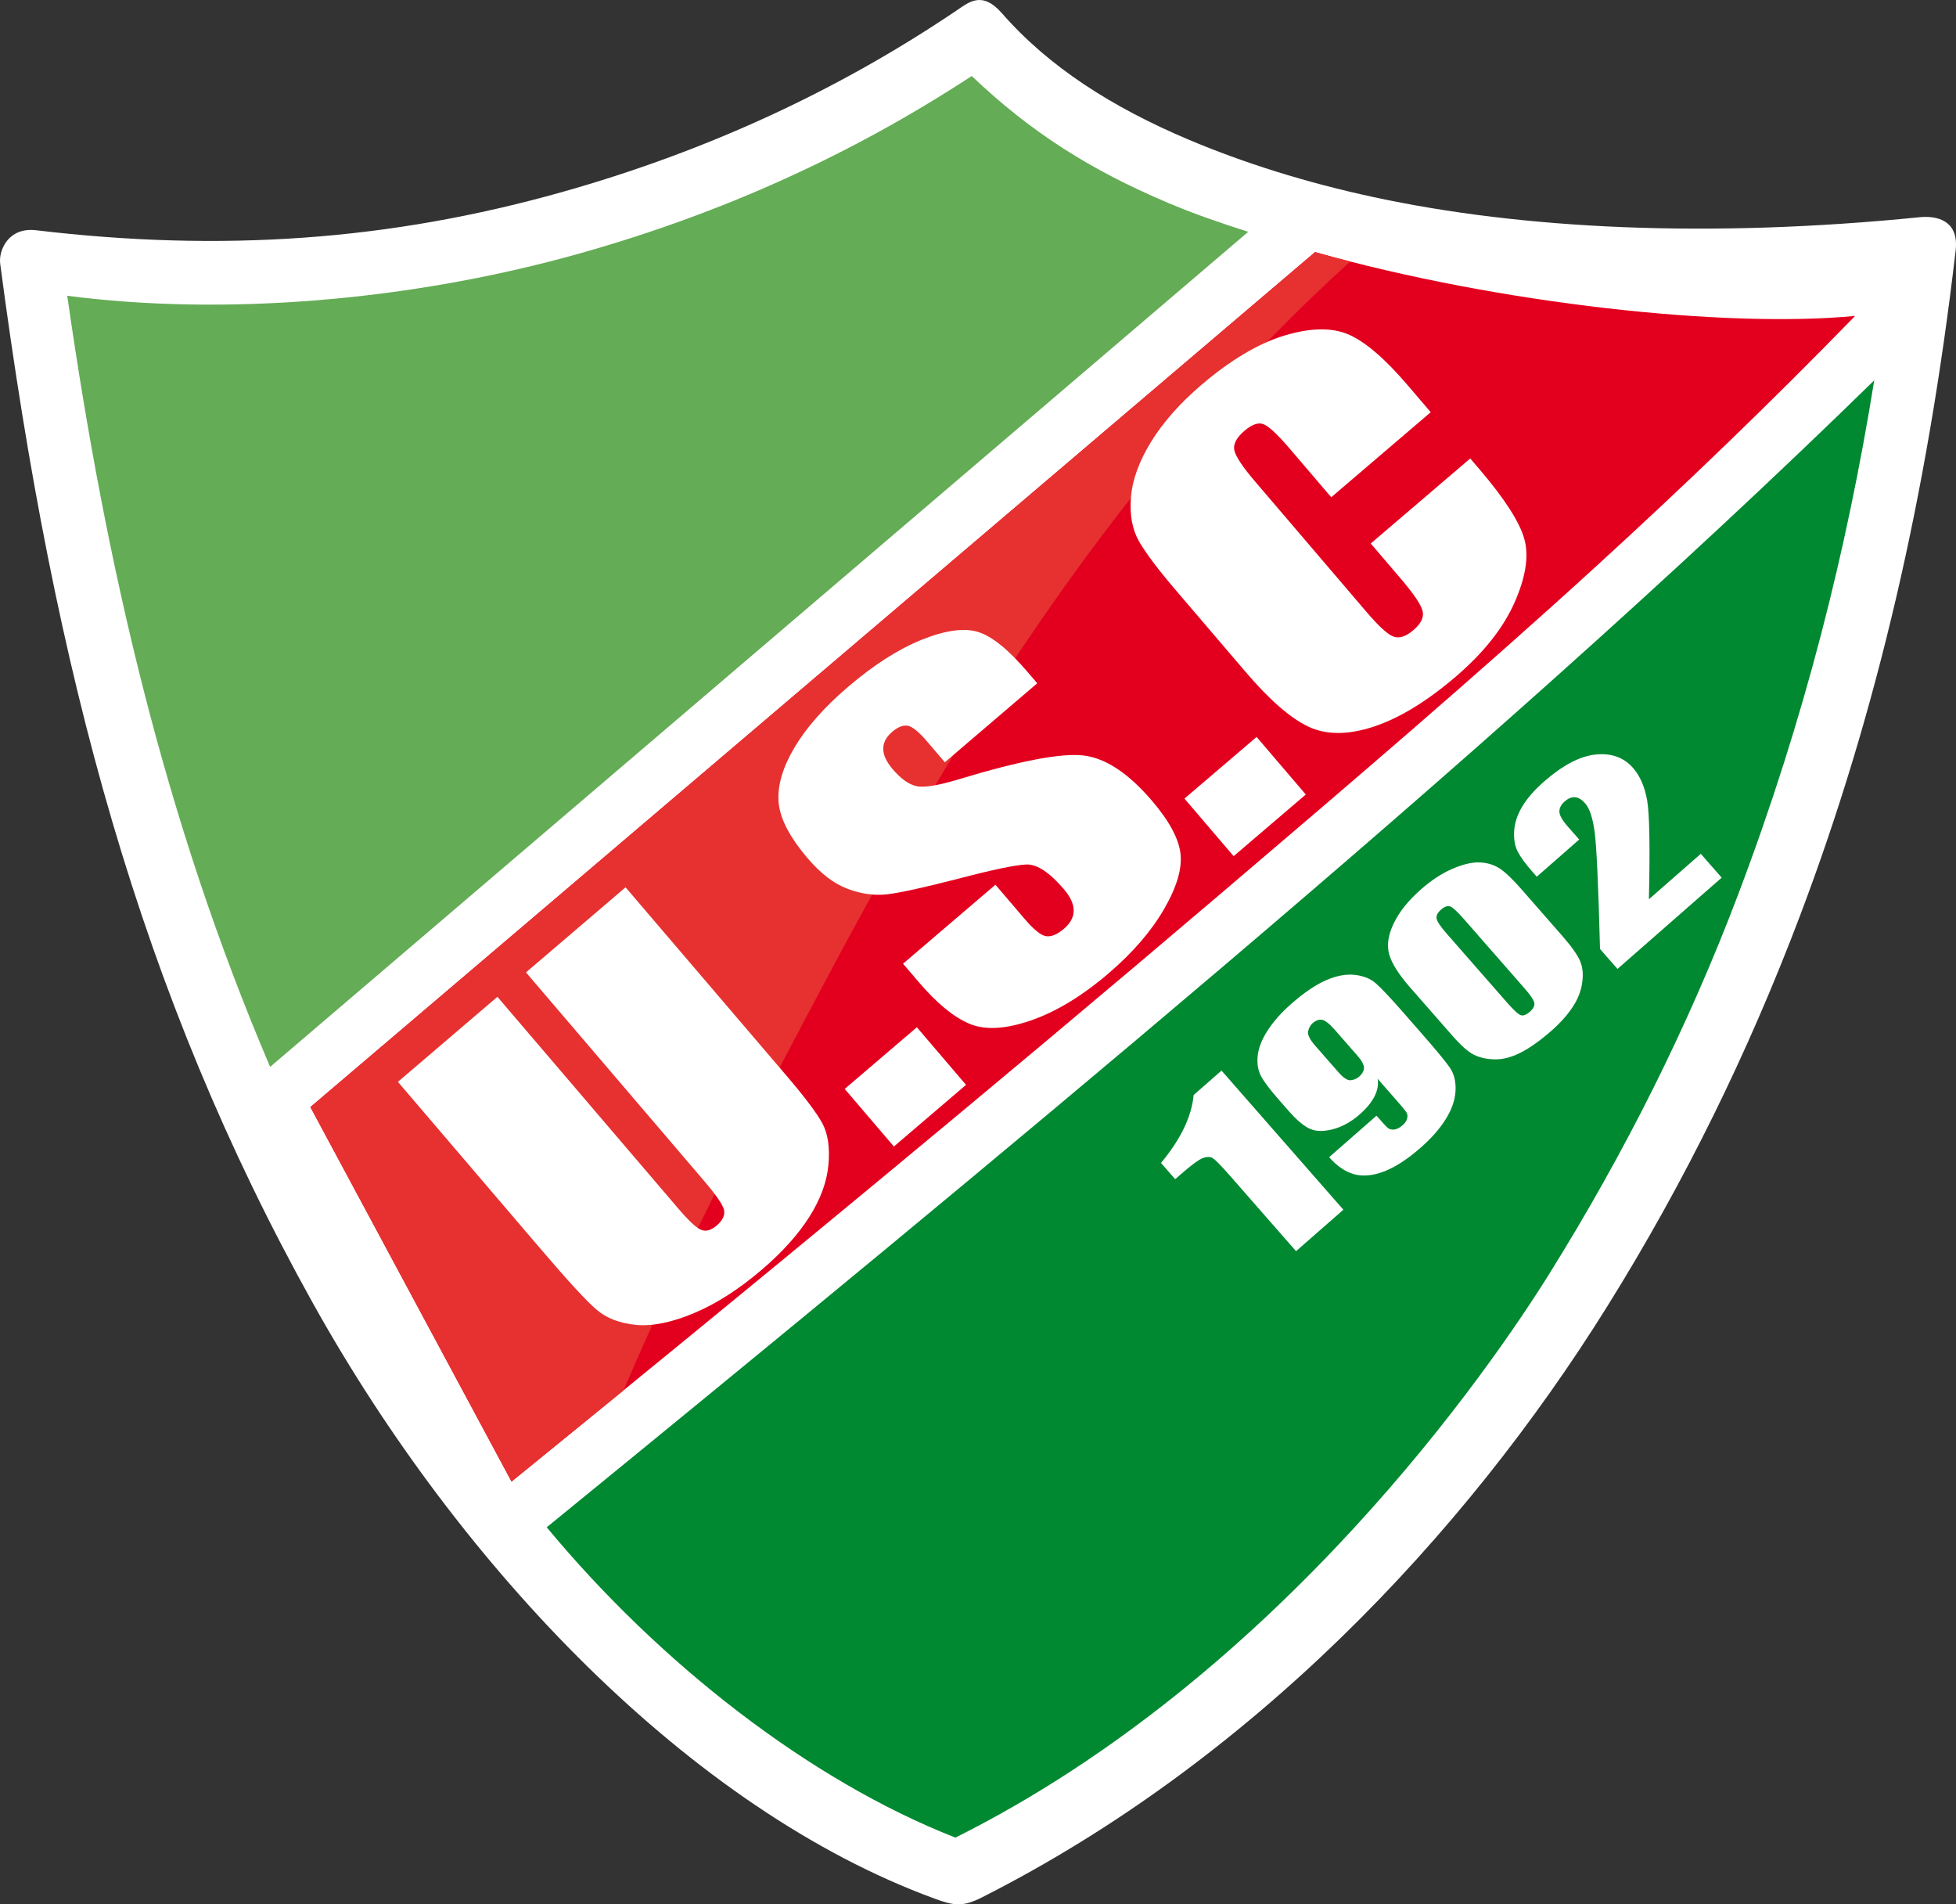
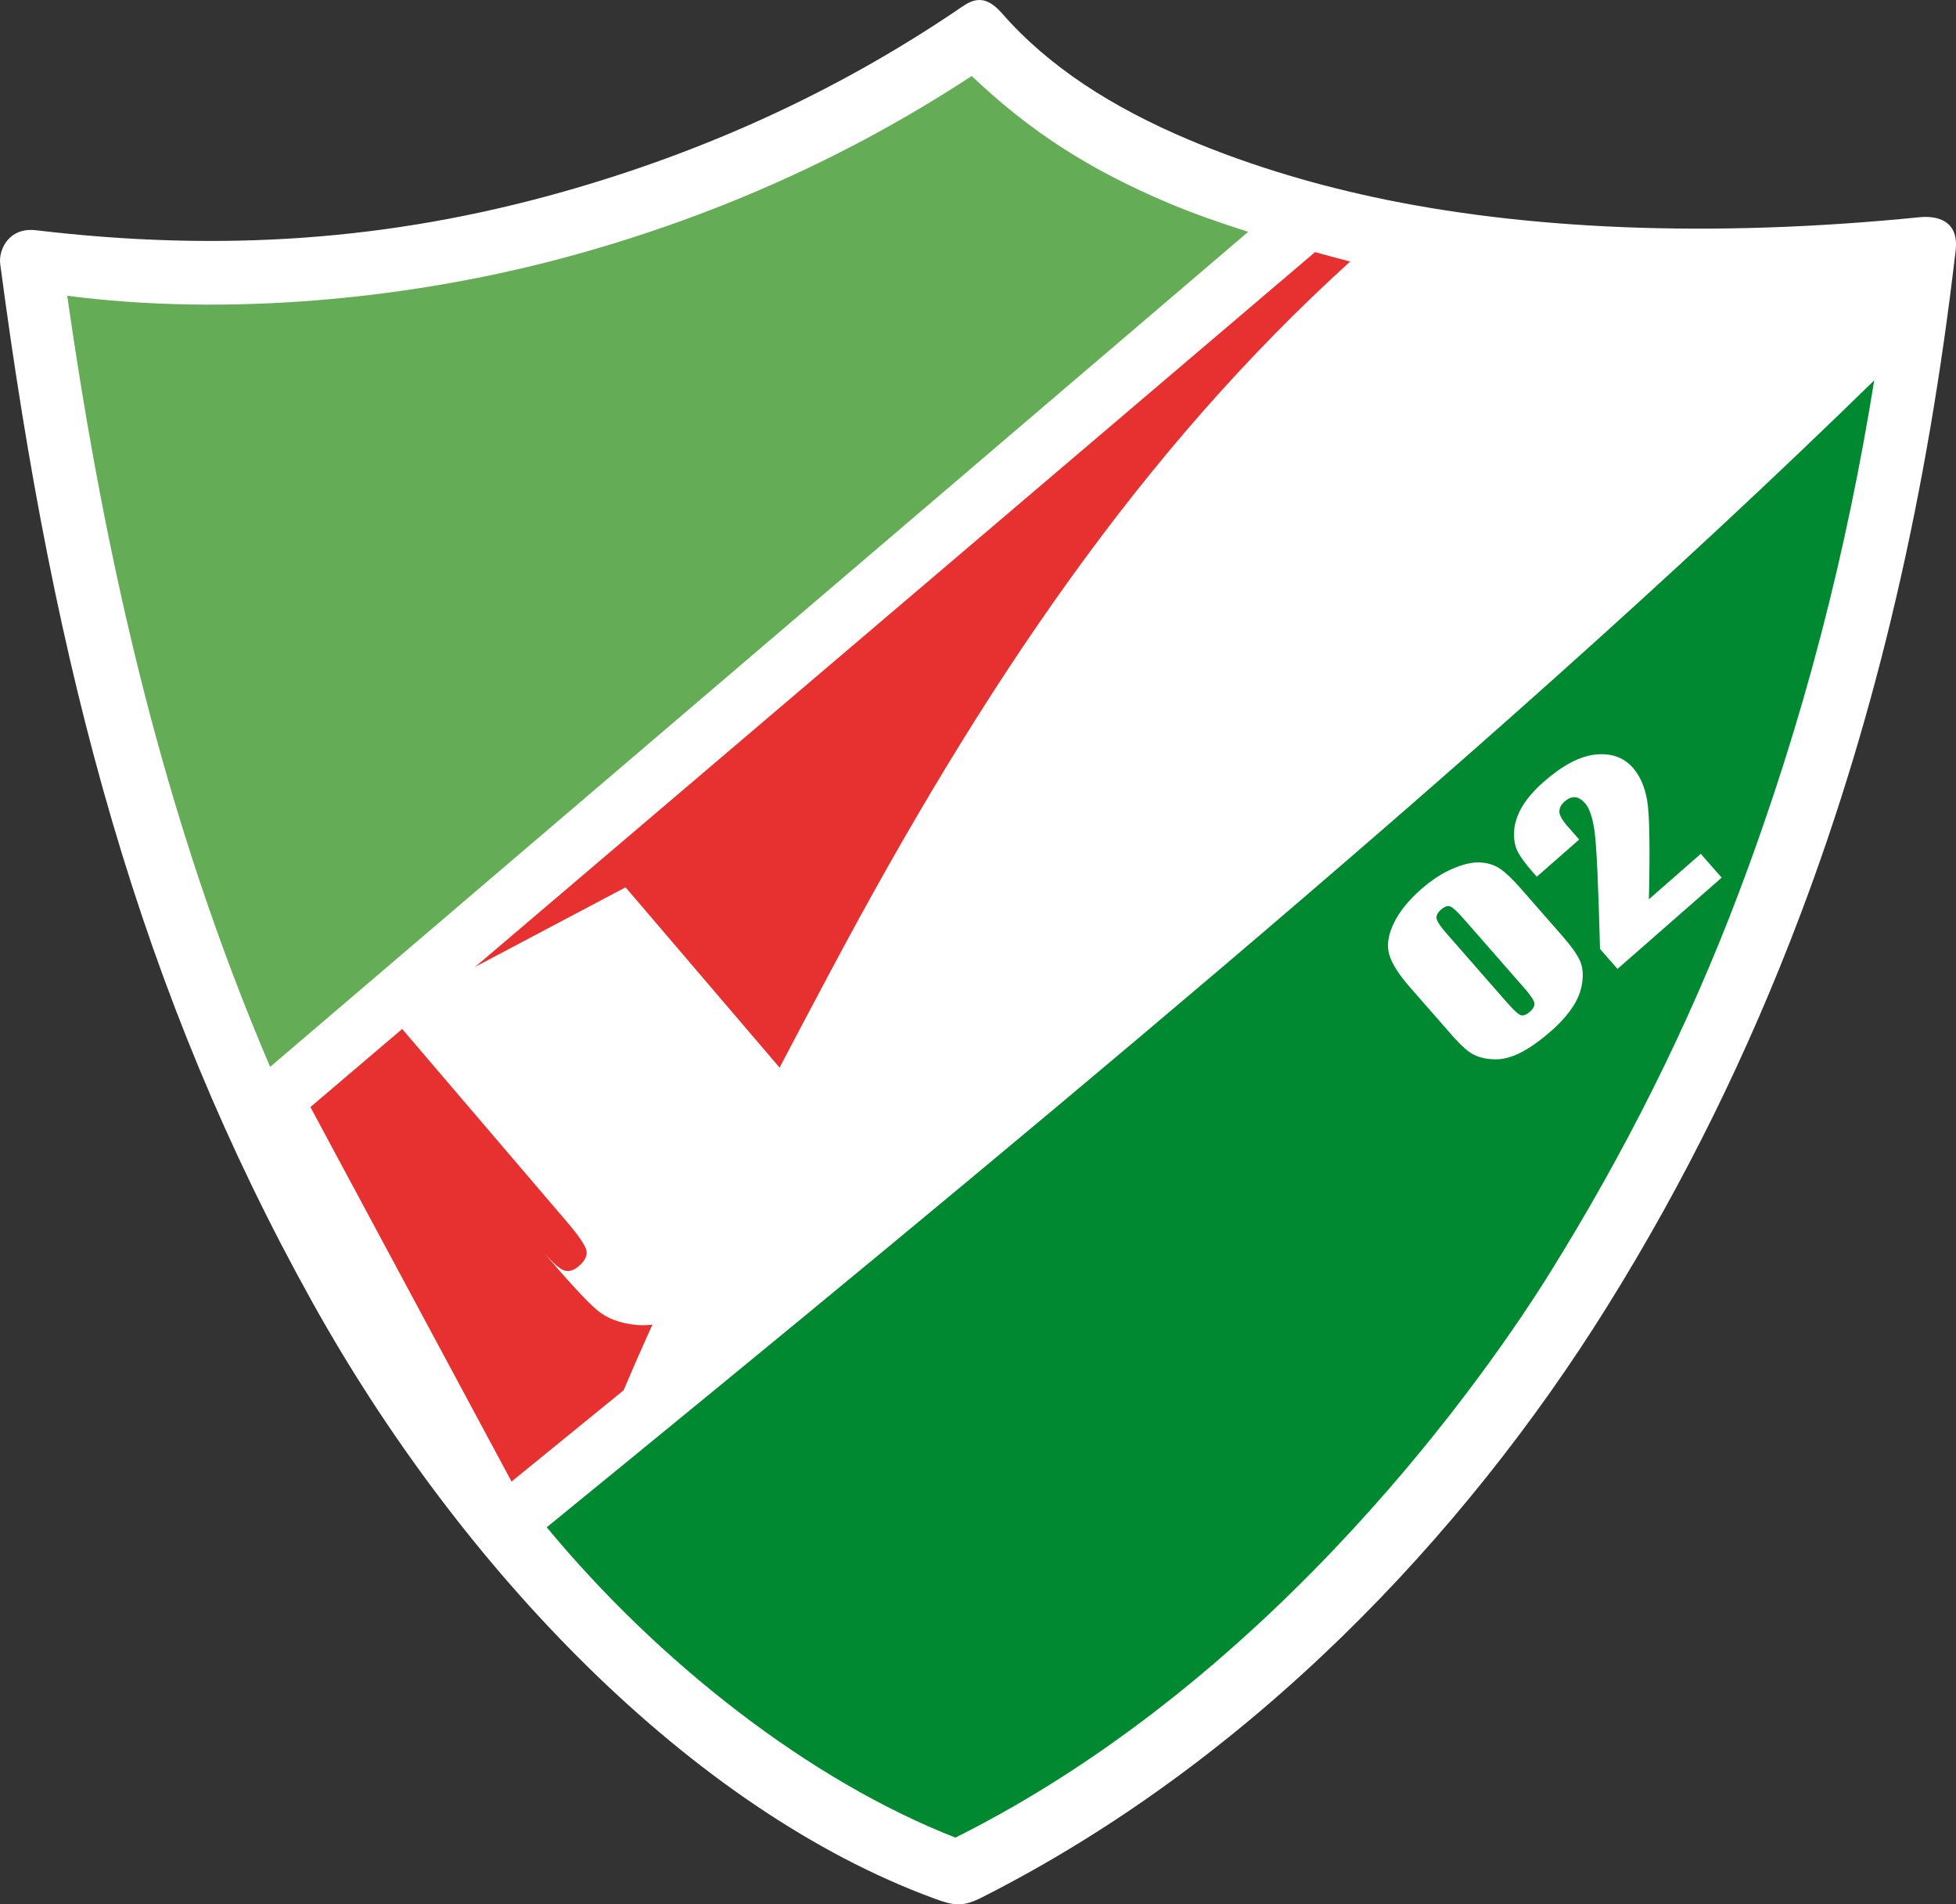
<svg xmlns="http://www.w3.org/2000/svg" xmlns:ns1="http://www.inkscape.org/namespaces/inkscape" xmlns:ns2="http://sodipodi.sourceforge.net/DTD/sodipodi-0.dtd" ns1:version="1.0 (4035a4f, 2020-05-01)" ns2:docname="Logo US Chantilly.svg" id="svg867" height="700" width="719.152" version="1.1">
  <rect width="100%" height="100%" fill="#333333" stroke="none" />
  <defs id="defs871" />
  <ns2:namedview ns1:current-layer="svg867" ns1:window-maximized="0" ns1:window-y="0" ns1:window-x="0" ns1:cy="271.73043" ns1:cx="276.28976" ns1:zoom="0.71030677" showgrid="false" id="namedview869" ns1:window-height="900" ns1:window-width="1440" ns1:pageshadow="2" ns1:pageopacity="0" guidetolerance="10" gridtolerance="10" objecttolerance="10" borderopacity="1" bordercolor="#666666" pagecolor="#ffffff" />
  <path d="m 0.074,96.976 c -0.655,-4.961 3.01,-13.549 13.166,-12.343 68.068,8.084 129.889,3.873 193.541,-14.079 51.101,-14.413 99.761,-36.197 144.929,-66.711 4.506,-3.044 9.37,-7.328 16.674,1.035 17.219,19.715 40.565,34.589 68.522,46.406 20.4,8.623 43.26,15.808 67.984,21.142 55.056,11.878 123.511,15.183 200.945,7.415 5.784,-0.58 14.507,0.813 13.184,12.222 -10.357,89.269 -28.945,169.919 -57.293,244.736 -19.002,50.153 -42.283,97.688 -70.818,143.441 -52.773,84.617 -131.234,167.296 -229.845,217.19 -7.188,3.637 -10.345,3.073 -17.533,0.439 C 254.194,665.137 169.366,576.599 114.939,478.842 51.77,365.381 20.065,248.314 0.074,96.976 Z" style="fill:#ffffff;fill-rule:evenodd;stroke-width:1.346" id="path835" />
  <path d="m 149.347,417.14 c 1.508,1.819 3.042,3.625 4.598,5.419 1.45,-4.295 2.962,-8.584 4.529,-12.866 z" style="fill:#64ac55;fill-rule:evenodd" id="path839" />
  <g transform="matrix(1.346,0,0,1.346,-28.744,-200.906)" id="g934">
    <path id="path837" style="fill:#008931;fill-rule:evenodd" d="m 170.695,566.354 c 30.643,36.96 71.645,69.097 111.634,84.746 88.8,-44.33 146.515,-128.781 162.222,-153.967 20.489,-32.853 37.895,-67.448 51.606,-103.64 18.072,-47.701 29.672,-93.954 37.15,-140.358 -54.423,53.187 -115.121,106.743 -178.4,160.521 -60.128,51.099 -122.589,102.438 -184.213,152.699 z" />
    <g id="g916">
-       <path d="m 161.085,553.864 c 65.481,-53.192 131.131,-107.253 194.217,-160.973 34.998,-29.802 69.12,-58.912 101.792,-88.746 24.866,-22.705 48.093,-45.075 70.994,-68.605 -35.265,3.377 -97.014,-3.241 -147.524,-17.429 l -274.421,233.483 z" style="fill:#e3001e;fill-rule:evenodd" id="path841" />
      <path d="m 161.085,553.864 c 10.2,-8.286 20.404,-16.592 30.601,-24.915 16.712,-39.406 37.06,-77.821 56.294,-113.987 41.982,-78.938 85.439,-142.834 142.182,-194.278 -3.238,-0.827 -6.44,-1.685 -9.599,-2.572 l -274.421,233.483 z" style="fill:#e63130;fill-rule:evenodd" id="path843" />
    </g>
    <path id="path845" style="fill:#64ac55;fill-rule:evenodd" d="M 39.722,230.029 C 50.344,304.265 66.441,373.467 95.141,440.617 L 362.304,212.572 c -7.525,-2.405 -14.838,-4.92 -21.857,-7.889 -21.522,-9.105 -37.71,-19.485 -53.659,-34.663 -33.276,21.771 -68.626,37.607 -106.928,48.409 -46.748,13.184 -97.8,17.128 -140.138,11.601 z" />
    <g id="g912">
-       <path id="path847" style="fill:#ffffff;fill-rule:evenodd" d="m 355.018,441.629 33.281,38.002 -12.924,11.318 -17.844,-20.375 c -2.575,-2.941 -4.224,-4.625 -4.94,-5.046 -0.705,-0.43 -1.633,-0.41 -2.77,0.033 -1.13,0.452 -3.186,1.983 -6.179,4.604 l -1.278,1.119 -3.88,-4.431 c 5.386,-6.458 8.363,-12.647 8.92,-18.557 z" />
-       <path id="path849" style="fill:#ffffff;fill-rule:evenodd" d="m 384.415,465.282 12.934,-11.328 c 1.561,1.782 2.565,2.884 3.04,3.295 0.468,0.403 1.076,0.568 1.811,0.481 0.734,-0.087 1.491,-0.479 2.278,-1.168 0.666,-0.584 1.085,-1.207 1.25,-1.879 0.165,-0.672 0.066,-1.269 -0.296,-1.793 -0.355,-0.515 -1.174,-1.495 -2.424,-2.922 l -5.34,-6.098 c 0.263,1.579 -0.027,3.187 -0.871,4.824 -0.826,1.635 -2.184,3.281 -4.085,4.946 -2.37,2.076 -4.874,3.428 -7.514,4.072 -2.64,0.644 -4.794,0.521 -6.444,-0.371 -1.65,-0.892 -3.459,-2.472 -5.429,-4.722 l -2.67,-3.049 c -2.345,-2.678 -3.947,-4.794 -4.808,-6.35 -0.849,-1.565 -1.166,-3.425 -0.95,-5.581 0.216,-2.156 1.121,-4.473 2.692,-6.932 1.583,-2.469 3.761,-4.918 6.558,-7.368 3.452,-3.023 6.603,-5.156 9.442,-6.388 2.839,-1.232 5.455,-1.728 7.833,-1.459 2.378,0.269 4.317,1.05 5.781,2.348 1.482,1.296 4.06,4.04 7.747,8.251 l 4.655,5.315 c 3.991,4.557 6.566,7.674 7.734,9.36 1.185,1.684 1.714,3.786 1.604,6.305 -0.11,2.519 -0.994,5.103 -2.633,7.75 -1.639,2.647 -3.925,5.261 -6.874,7.844 -3.649,3.195 -7.012,5.372 -10.084,6.537 -3.079,1.157 -5.806,1.393 -8.199,0.711 -2.4,-0.691 -4.641,-2.235 -6.738,-4.63 z m 2.487,-23.257 c 1.406,1.605 2.548,2.358 3.448,2.239 0.9,-0.118 1.642,-0.44 2.242,-0.966 0.896,-0.785 1.339,-1.601 1.338,-2.44 -0.009,-0.848 -0.621,-1.965 -1.85,-3.368 l -6.067,-6.928 c -1.476,-1.686 -2.633,-2.611 -3.486,-2.791 -0.846,-0.171 -1.734,0.136 -2.652,0.94 -0.557,0.488 -0.959,1.196 -1.196,2.116 -0.248,0.929 0.404,2.269 1.951,4.035 z" />
      <path id="path851" style="fill:#ffffff;fill-rule:evenodd" d="m 436.963,392.133 11.115,12.692 c 2.529,2.888 4.145,5.174 4.871,6.862 0.733,1.697 0.923,3.699 0.577,6.015 -0.339,2.324 -1.232,4.566 -2.697,6.728 -1.458,2.17 -3.36,4.275 -5.708,6.332 -3.092,2.708 -5.902,4.701 -8.401,5.968 -2.518,1.269 -4.862,1.876 -7.044,1.831 -2.2,-0.044 -4.089,-0.459 -5.678,-1.237 -1.595,-0.786 -3.554,-2.515 -5.901,-5.195 l -11.635,-13.286 c -3.057,-3.49 -4.932,-6.469 -5.637,-8.928 -0.706,-2.459 -0.3,-5.28 1.226,-8.474 1.527,-3.194 4.03,-6.309 7.505,-9.351 2.84,-2.487 5.691,-4.346 8.57,-5.577 2.879,-1.231 5.341,-1.814 7.365,-1.729 2.035,0.075 3.821,0.595 5.367,1.566 1.546,0.971 3.583,2.901 6.106,5.781 z m -15.731,8.134 c -1.771,-2.022 -3.012,-3.175 -3.717,-3.45 -0.723,-0.274 -1.57,0.014 -2.553,0.875 -0.962,0.842 -1.356,1.67 -1.184,2.483 0.165,0.805 1.108,2.191 2.823,4.148 l 16.259,18.565 c 1.939,2.214 3.248,3.422 3.925,3.623 0.685,0.208 1.515,-0.122 2.465,-0.954 0.961,-0.842 1.363,-1.662 1.195,-2.449 -0.165,-0.806 -1.07,-2.125 -2.707,-3.995 z" />
      <path id="path853" style="fill:#ffffff;fill-rule:evenodd" d="m 485.934,382.434 5.701,6.51 -28.458,24.922 -4.771,-5.448 c -0.453,-17.533 -0.954,-28.2 -1.473,-32.011 -0.53,-3.801 -1.382,-6.383 -2.566,-7.735 -0.909,-1.038 -1.826,-1.6 -2.751,-1.686 -0.931,-0.094 -1.889,0.289 -2.872,1.15 -0.972,0.852 -1.45,1.782 -1.438,2.766 0.013,0.984 0.759,2.321 2.232,4.003 l 3.178,3.629 -11.591,10.151 -1.219,-1.392 c -1.867,-2.132 -3.195,-3.956 -3.978,-5.446 -0.772,-1.499 -1.105,-3.355 -0.985,-5.578 0.137,-2.224 0.859,-4.463 2.202,-6.721 1.343,-2.257 3.326,-4.534 5.948,-6.83 5.146,-4.506 9.859,-6.97 14.134,-7.401 4.293,-0.432 7.683,0.794 10.198,3.666 1.917,2.189 3.196,5.149 3.857,8.879 0.642,3.732 0.804,12.733 0.471,26.988 z" />
    </g>
    <g id="g906">
-       <path id="path855" style="fill:#ffffff;fill-rule:evenodd" d="m 192.229,391.578 44.037,51.541 c 4.987,5.837 8.237,10.176 9.745,12.967 1.499,2.826 2.048,6.548 1.639,11.202 -0.418,4.689 -2.135,9.419 -5.204,14.263 -3.046,4.825 -7.407,9.676 -13.028,14.478 -6.26,5.349 -12.424,9.293 -18.491,11.833 -6.09,2.559 -11.355,3.626 -15.82,3.221 -4.456,-0.44 -8.062,-1.803 -10.801,-4.161 -2.761,-2.339 -7.835,-7.876 -15.281,-16.591 l -38.98,-45.623 27.18,-23.222 49.399,57.817 c 2.876,3.366 4.966,5.321 6.265,5.814 1.29,0.529 2.686,0.153 4.206,-1.147 1.72,-1.469 2.377,-2.931 2.009,-4.389 -0.404,-1.455 -2.245,-4.101 -5.524,-7.938 l -48.552,-56.825 z" />
+       <path id="path855" style="fill:#ffffff;fill-rule:evenodd" d="m 192.229,391.578 44.037,51.541 c 4.987,5.837 8.237,10.176 9.745,12.967 1.499,2.826 2.048,6.548 1.639,11.202 -0.418,4.689 -2.135,9.419 -5.204,14.263 -3.046,4.825 -7.407,9.676 -13.028,14.478 -6.26,5.349 -12.424,9.293 -18.491,11.833 -6.09,2.559 -11.355,3.626 -15.82,3.221 -4.456,-0.44 -8.062,-1.803 -10.801,-4.161 -2.761,-2.339 -7.835,-7.876 -15.281,-16.591 c 2.876,3.366 4.966,5.321 6.265,5.814 1.29,0.529 2.686,0.153 4.206,-1.147 1.72,-1.469 2.377,-2.931 2.009,-4.389 -0.404,-1.455 -2.245,-4.101 -5.524,-7.938 l -48.552,-56.825 z" />
      <path id="path857" style="fill:#ffffff;fill-rule:evenodd" d="m 271.798,429.806 13.433,15.722 -19.707,16.837 -13.433,-15.722 z" />
-       <path id="path859" style="fill:#ffffff;fill-rule:evenodd" d="m 304.681,335.862 -25.24,21.565 -4.876,-5.707 c -2.278,-2.666 -4.068,-4.091 -5.332,-4.277 -1.264,-0.185 -2.65,0.38 -4.171,1.679 -1.631,1.394 -2.449,2.936 -2.439,4.644 -0.004,1.691 0.855,3.545 2.564,5.545 2.195,2.569 4.325,4.124 6.384,4.615 2.015,0.528 5.928,-0.114 11.722,-1.858 16.631,-5.039 27.945,-7.196 34.001,-6.491 6.056,0.705 12.302,4.847 18.762,12.408 4.695,5.496 7.273,10.297 7.754,14.387 0.481,4.089 -1.016,9.166 -4.498,15.178 -3.503,6.031 -8.537,11.879 -15.172,17.548 -7.274,6.215 -14.366,10.502 -21.238,12.858 -6.895,2.375 -12.476,2.671 -16.744,0.889 -4.282,-1.798 -8.882,-5.575 -13.828,-11.363 l -4.307,-5.04 25.24,-21.565 8.015,9.381 c 2.473,2.894 4.409,4.447 5.823,4.673 1.422,0.192 3.04,-0.46 4.847,-2.004 1.808,-1.544 2.708,-3.214 2.687,-5.024 -0.007,-1.794 -0.9,-3.731 -2.664,-5.796 -3.876,-4.536 -7.256,-6.796 -10.126,-6.763 -2.914,0.071 -9.155,1.381 -18.693,3.876 -9.601,2.465 -16.118,3.898 -19.6,4.286 -3.461,0.369 -7.055,-0.133 -10.738,-1.542 -3.705,-1.391 -7.286,-4.154 -10.787,-8.251 -5.043,-5.902 -7.724,-11.093 -8.007,-15.576 -0.306,-4.464 1.181,-9.419 4.424,-14.863 3.257,-5.427 8.101,-10.916 14.56,-16.434 7.076,-6.046 13.816,-10.342 20.207,-12.905 6.426,-2.565 11.517,-3.258 15.343,-2.083 3.79,1.178 8.293,4.841 13.53,10.97 z" />
      <path id="path861" style="fill:#ffffff;fill-rule:evenodd" d="m 364.601,350.514 13.433,15.722 -19.707,16.837 -13.433,-15.722 z" />
-       <path id="path863" style="fill:#ffffff;fill-rule:evenodd" d="m 412.163,261.834 -27.18,23.223 -11.475,-13.43 c -3.334,-3.902 -5.726,-6.077 -7.133,-6.563 -1.393,-0.469 -3.088,0.135 -5.072,1.83 -2.249,1.921 -3.159,3.712 -2.776,5.41 0.419,1.695 2.277,4.496 5.612,8.398 l 30.604,35.819 c 3.209,3.756 5.601,5.931 7.169,6.561 1.603,0.627 3.434,0.047 5.55,-1.761 2.028,-1.733 2.865,-3.432 2.496,-5.114 -0.355,-1.665 -2.317,-4.631 -5.929,-8.858 l -8.252,-9.658 27.18,-23.223 2.556,2.992 c 6.807,7.967 10.87,14.284 12.197,18.917 1.327,4.633 0.433,10.459 -2.652,17.427 -3.085,6.968 -8.46,13.754 -16.109,20.29 -7.98,6.818 -15.466,11.357 -22.444,13.635 -6.978,2.277 -12.931,2.272 -17.816,-0.052 -4.898,-2.341 -10.57,-7.283 -17.03,-14.844 l -19.24,-22.519 c -4.751,-5.561 -8.043,-9.949 -9.911,-13.162 -1.846,-3.232 -2.618,-7.214 -2.233,-11.987 0.362,-4.753 2.175,-9.818 5.452,-15.178 3.291,-5.343 7.876,-10.555 13.762,-15.583 8.024,-6.856 15.623,-11.351 22.77,-13.52 7.161,-2.152 13.009,-2.226 17.579,-0.225 4.548,2.021 9.907,6.641 16.061,13.843 z" />
    </g>
  </g>
</svg>